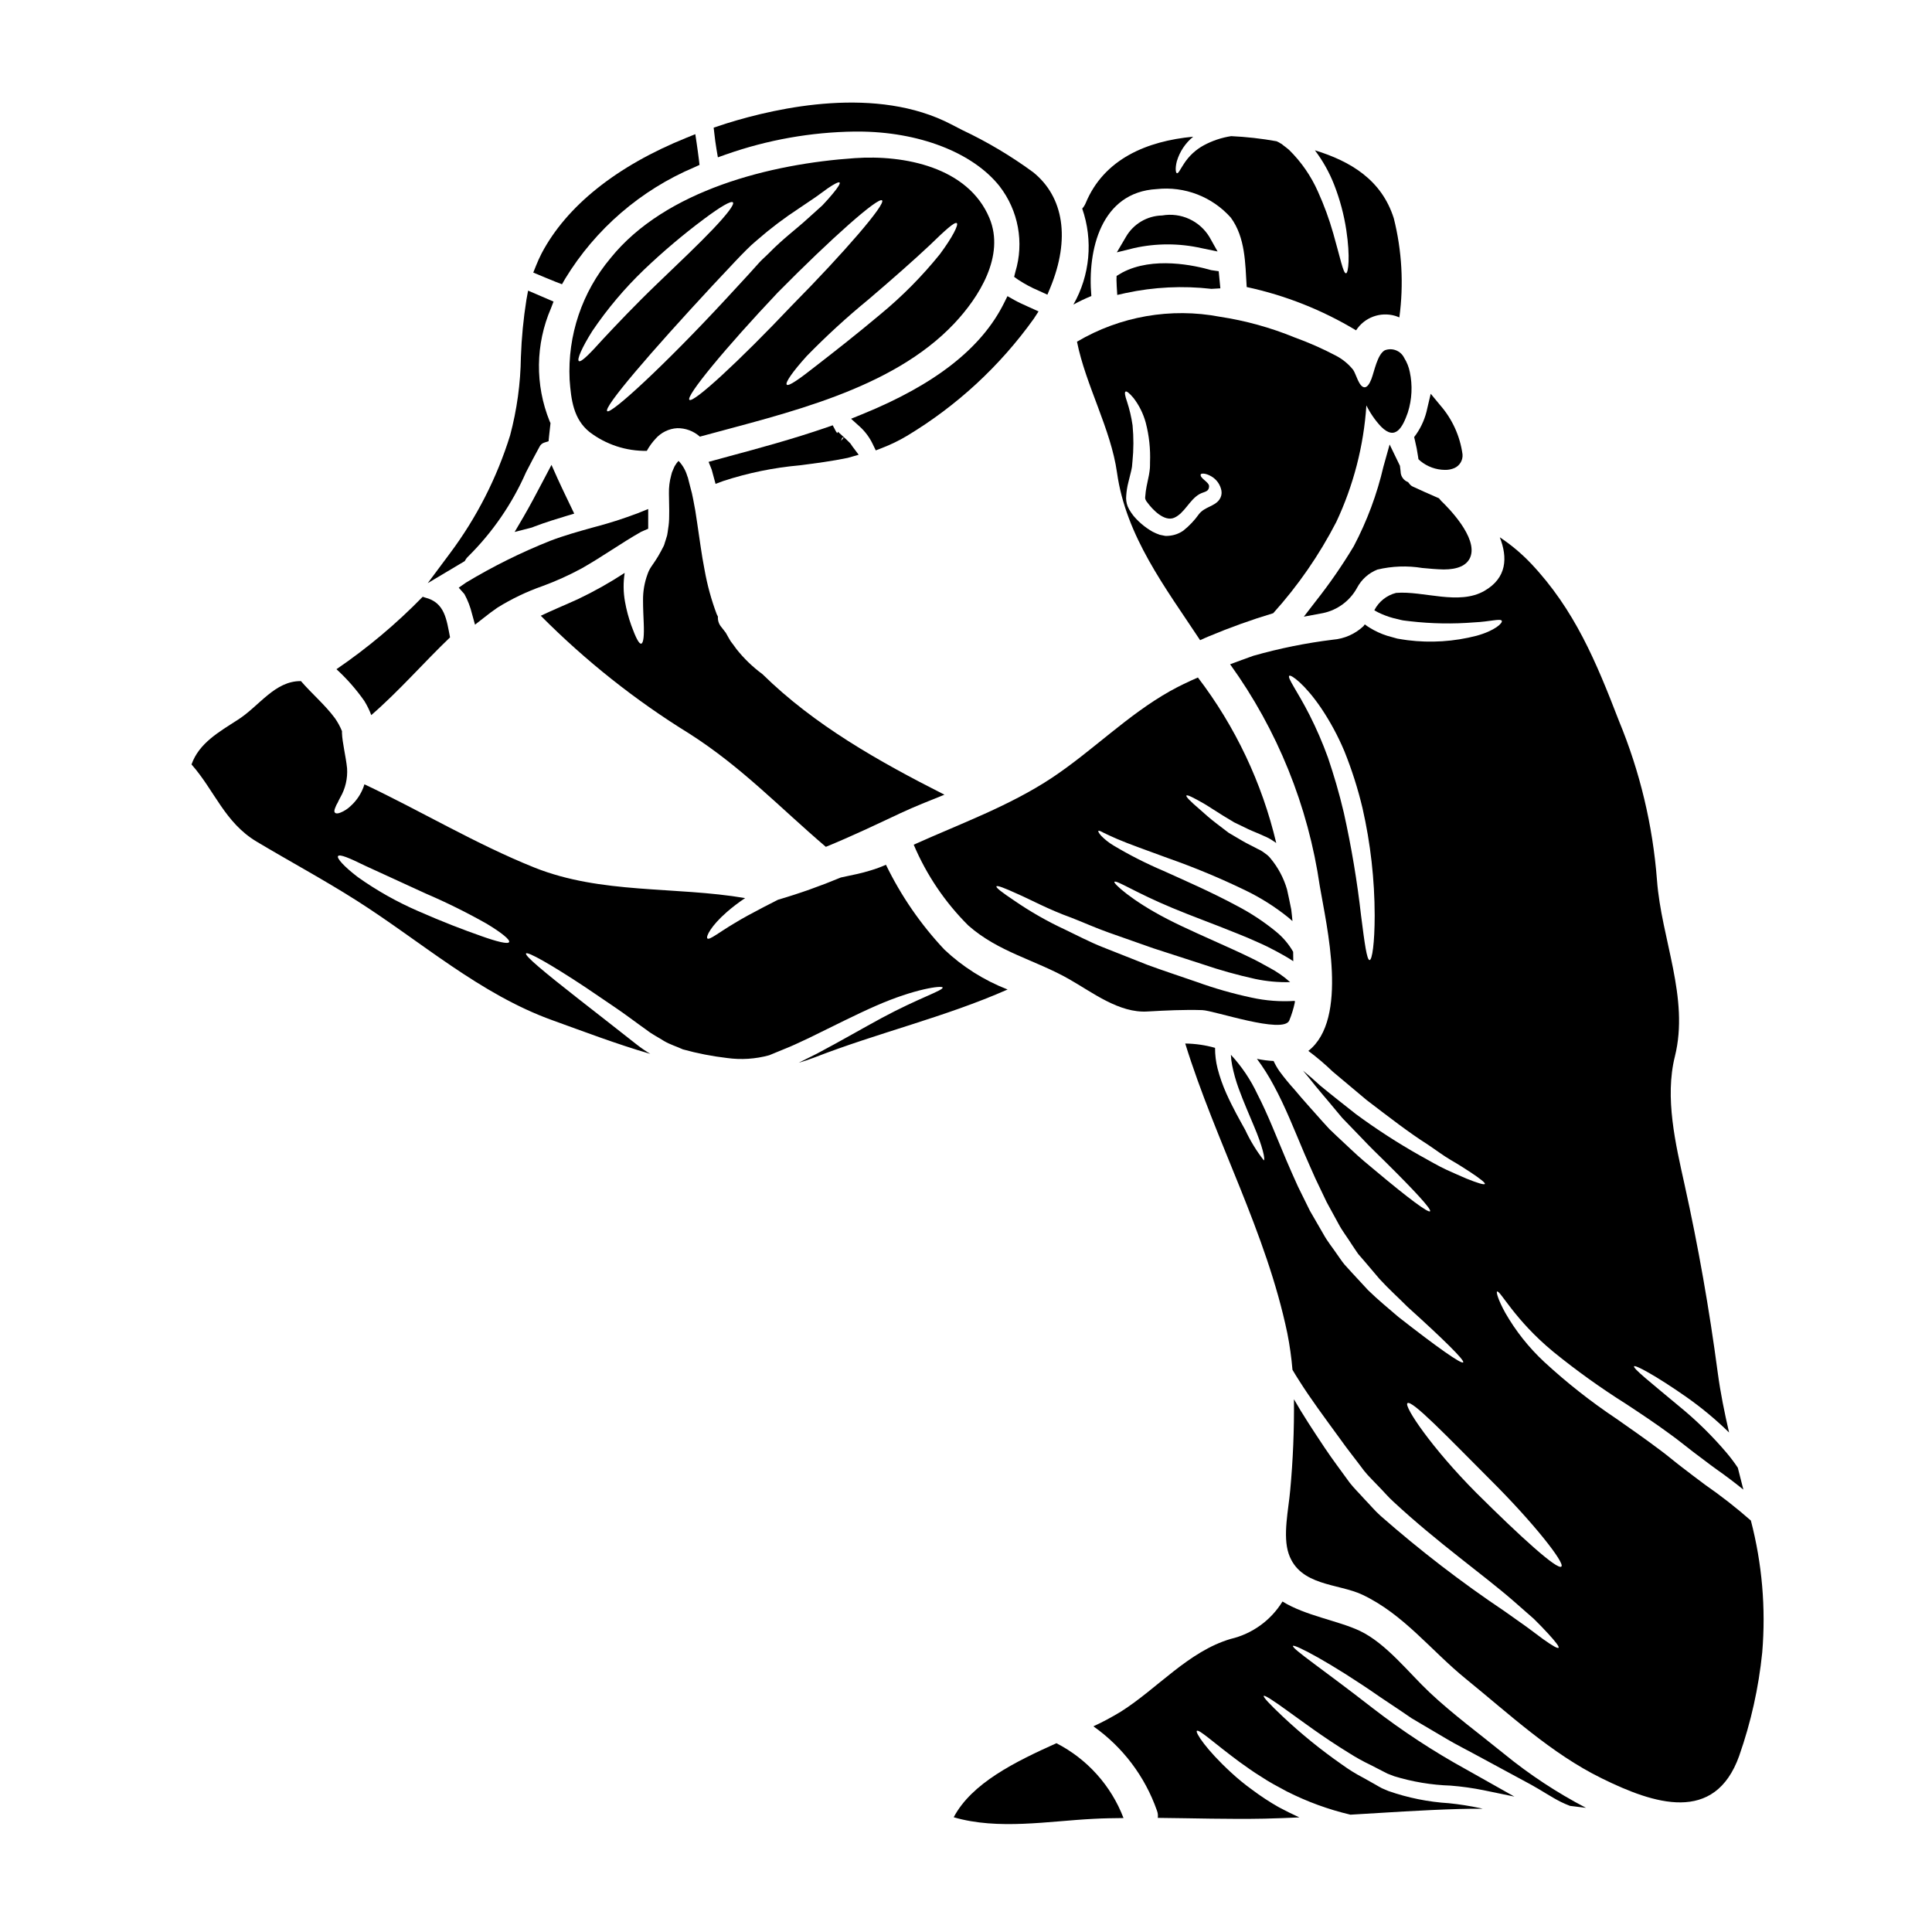
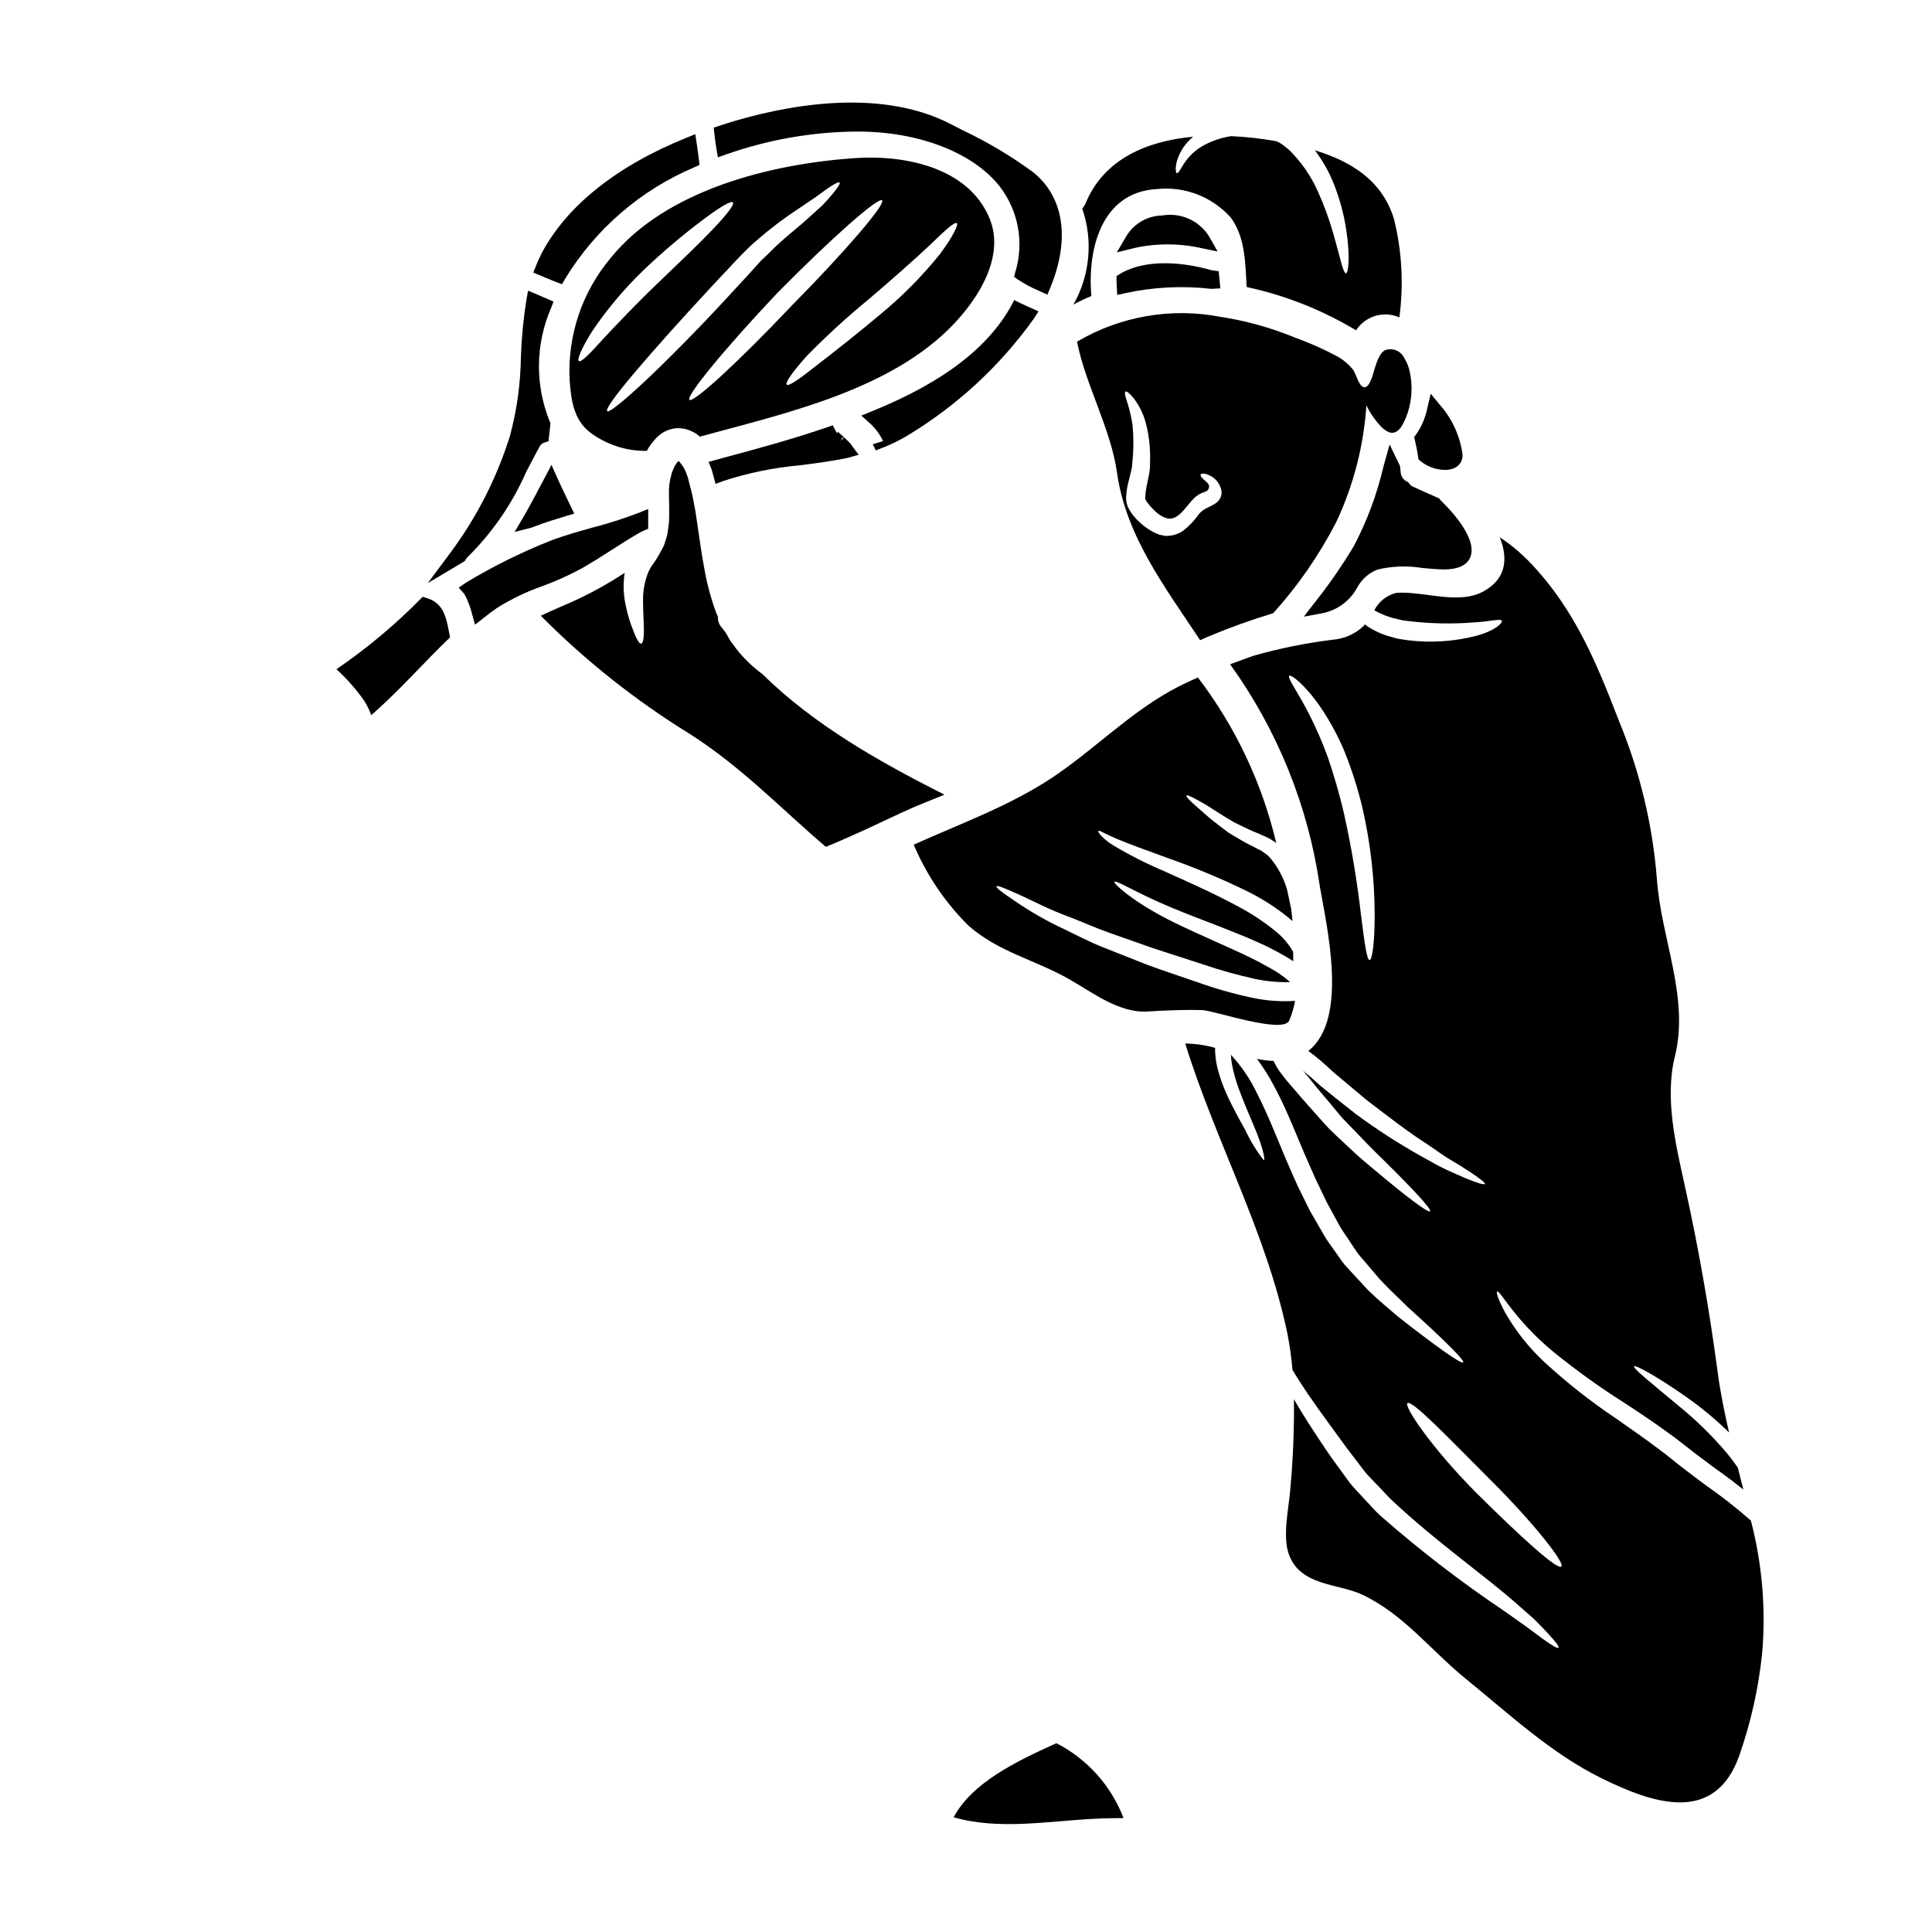
<svg xmlns="http://www.w3.org/2000/svg" fill="#000000" width="800px" height="800px" version="1.1" viewBox="144 144 512 512">
  <g>
    <path d="m368.27 260.44-2.219-2.031-0.141 0.395c-0.176-0.18-0.328-0.387-0.445-0.609l-0.789-1.488-1.574 0.551c-8.996 3.102-18.051 5.547-26.039 7.699l-5.277 1.441 0.816 2.047 1.027 3.785 2.027-0.754h-0.004c6.594-2.156 13.41-3.551 20.316-4.164 4.18-0.539 8.5-1.098 12.688-1.969l2.902-0.828-1.664-2.211-0.512-0.75c-0.359-0.363-0.703-0.738-1.113-1.113zm-1.035-0.492v0.004c0.117 0.012 0.23 0.039 0.34 0.078l-0.703 0.789z" />
    <path d="m370.48 185.91c-22.082 1.504-50.082 8.383-64.68 26.496v0.004c-7.547 8.98-11.418 20.484-10.848 32.203 0.395 5.379 1.023 10.457 5.289 13.883h0.004c4.352 3.32 9.695 5.074 15.168 4.984 0.637-1.164 1.418-2.242 2.324-3.215 1.457-1.652 3.512-2.66 5.707-2.793 2.199-0.039 4.332 0.746 5.981 2.195 0.004 0.031 0.027 0.055 0.059 0.059l0.273-0.09c22.41-6.129 50.504-12.289 67.117-29.895 6.578-6.969 13.516-17.934 9.34-27.945-5.648-13.512-22.59-16.82-35.734-15.887zm-73.078 53.777c-0.543-0.395 0.746-3.488 3.606-8.023v0.004c3.965-5.852 8.539-11.27 13.637-16.168 5.039-4.812 10.367-9.316 15.953-13.488 4.266-3.184 7.148-4.894 7.629-4.383 0.48 0.512-1.574 3.184-5.254 7.062-3.68 3.879-8.98 8.918-14.785 14.48-5.801 5.562-10.754 10.812-14.301 14.598-3.539 3.934-5.887 6.34-6.484 5.918zm7.512 13.277c-1.051-1.02 11.594-15.711 27.879-33.254 2.043-2.191 4.055-4.297 5.981-6.367 0.961-1.023 1.922-2.016 2.887-2.977h-0.004c0.953-0.973 1.953-1.891 3-2.758 3.508-3.059 7.223-5.867 11.117-8.41 1.621-1.113 3.094-2.074 4.356-2.945 1.262-0.871 2.281-1.684 3.184-2.312 1.801-1.23 2.945-1.801 3.184-1.574 0.238 0.227-0.395 1.289-1.836 3.004-0.719 0.875-1.621 1.895-2.731 3.066-1.18 1.051-2.496 2.25-3.969 3.574-2.945 2.703-6.426 5.227-10.125 9.012-0.871 0.902-2.043 1.863-2.754 2.703-0.93 1.023-1.832 2.043-2.789 3.094-1.895 2.074-3.879 4.207-5.902 6.398-16.219 17.52-30.52 30.68-31.477 29.746zm21.781-3.004c-0.992-0.961 9.488-13.699 23.43-28.449 14.301-14.48 26.68-25.414 27.641-24.402 0.961 1.012-9.762 13.52-23.973 27.91-13.941 14.727-26.078 25.902-27.098 24.941zm66.395-38.605h-0.004c-4.68 5.801-9.934 11.117-15.68 15.863-6.613 5.559-12.711 10.305-17.094 13.703-4.422 3.484-7.332 5.559-7.812 5.016-0.48-0.48 1.504-3.394 5.316-7.602 5.156-5.285 10.605-10.277 16.316-14.957 6.519-5.559 12.227-10.605 16.285-14.422 3.965-3.844 6.551-6.246 7.148-5.824 0.508 0.383-1.055 3.606-4.481 8.223z" />
    <path d="m462.44 209.77 4.231 0.875-2.117-3.766h0.004c-2.59-4.348-7.59-6.644-12.574-5.777-4.004 0.082-7.668 2.266-9.645 5.75l-2.363 4.023 4.531-1.121v-0.004c5.906-1.32 12.031-1.312 17.934 0.02z" />
    <path d="m362.86 368.42c6.691-2.731 13.191-5.828 19.77-8.922 3.723-1.742 7.691-3.301 11.656-4.894-17.426-8.832-34.461-18.418-48.246-31.965h-0.004c-2.578-1.898-4.891-4.133-6.879-6.641-0.48-0.691-0.992-1.355-1.531-2.074-0.422-0.719-0.875-1.473-1.289-2.25-0.422-0.543-0.844-1.051-1.262-1.621h-0.004c-0.598-0.75-0.887-1.695-0.812-2.648-0.121-0.238-0.207-0.453-0.332-0.66h0.004c-1.43-3.809-2.504-7.738-3.215-11.746-0.812-4.086-1.32-8.293-1.969-12.5-0.152-1.051-0.305-2.102-0.484-3.184-0.176-0.992-0.395-2.012-0.57-3.035-0.195-1.074-0.445-2.137-0.75-3.184l-0.422-1.648-0.211-0.844c-0.027-0.059-0.117-0.363-0.18-0.48-0.43-1.457-1.191-2.793-2.223-3.906l-0.133-0.043c-0.379 0.422-0.711 0.887-0.992 1.379-0.18 0.332-0.395 0.934-0.598 1.383l-0.09 0.211-0.031 0.09-0.031 0.117-0.148 0.57-0.004 0.004c-0.441 1.594-0.645 3.25-0.602 4.902 0 1.895 0.117 3.812 0.059 5.949 0.004 1.117-0.086 2.234-0.27 3.336-0.09 0.598-0.148 1.23-0.273 1.77l-0.395 1.289-0.207 0.629-0.09 0.332-0.148 0.395v0.078l-0.062 0.059-0.086 0.18-0.723 1.383h-0.004c-0.43 0.812-0.898 1.602-1.41 2.363-0.395 0.57-0.75 1.141-1.141 1.68-0.395 0.598-0.707 1.246-0.934 1.926-0.809 2.203-1.207 4.531-1.18 6.879 0 2.25 0.117 4.293 0.18 5.981 0.148 3.426-0.062 5.375-0.66 5.512-0.598 0.133-1.473-1.652-2.644-4.867v-0.004c-0.723-2.023-1.277-4.106-1.652-6.219-0.461-2.531-0.488-5.121-0.09-7.66-3.957 2.586-8.082 4.906-12.348 6.938-3.457 1.574-6.731 2.914-9.883 4.418h-0.004c11.863 11.941 25.09 22.441 39.418 31.273 13.898 8.887 23.812 19.461 36.129 29.973z" />
    <path d="m439.88 218.18c0 0.547 0.031 1.133 0.062 1.68l0.141 2.305 2.254-0.508h0.004c7.457-1.602 15.125-1.977 22.703-1.105l2.363-0.137-0.438-4.539-1.969-0.281c-4.387-1.266-15.434-3.711-23.617 0.652l-1.473 0.875z" />
-     <path d="m375.3 261.73 0.789 1.629 1.688-0.652c2.273-0.875 4.469-1.941 6.559-3.188 13.223-7.945 24.672-18.52 33.641-31.07l1.25-1.922-2.754-1.246c-1.254-0.562-2.504-1.121-3.684-1.781l-1.801-1.016-0.922 1.855c-5.953 11.949-18.254 21.582-37.621 29.457l-2.906 1.18 2.328 2.102v-0.004c1.434 1.316 2.602 2.898 3.434 4.656z" />
+     <path d="m375.3 261.73 0.789 1.629 1.688-0.652c2.273-0.875 4.469-1.941 6.559-3.188 13.223-7.945 24.672-18.52 33.641-31.07l1.25-1.922-2.754-1.246c-1.254-0.562-2.504-1.121-3.684-1.781c-5.953 11.949-18.254 21.582-37.621 29.457l-2.906 1.18 2.328 2.102v-0.004c1.434 1.316 2.602 2.898 3.434 4.656z" />
    <path d="m510.97 236.84c-1.969 1.109-2.754 5.586-3.543 7.629-0.512 1.324-1.141 2.195-1.832 2.164-1.445-0.059-2.223-3.516-2.977-4.598h0.004c-1.238-1.551-2.781-2.828-4.539-3.754-3.555-1.875-7.238-3.5-11.02-4.867-6.348-2.602-12.984-4.438-19.766-5.469-13.012-2.481-26.48-0.129-37.883 6.609 2.312 11.562 8.98 23.102 10.605 34.695 2.363 16.887 12.859 30.523 22.023 44.406 0.789-0.332 1.531-0.723 2.312-1.023l-0.004 0.004c5.578-2.34 11.273-4.387 17.062-6.129 6.586-7.301 12.199-15.422 16.707-24.156 4.57-9.715 7.281-20.199 7.988-30.914 1.012 2.051 2.316 3.945 3.879 5.617 3.879 3.91 5.766 0.062 7.121-3.781h-0.004c1.094-3.469 1.266-7.16 0.504-10.715-0.262-1.312-0.762-2.562-1.473-3.695-0.926-1.922-3.18-2.805-5.168-2.023zm-43.801 39.531c-1.289 1.867-3.938 1.926-5.438 3.879-1.16 1.637-2.547 3.106-4.117 4.356-1.133 0.801-2.461 1.277-3.844 1.383l-0.395 0.027h-0.543c-0.027 0-0.328-0.059-0.328-0.059-0.395-0.059-0.789-0.148-1.18-0.238v-0.004c-0.629-0.219-1.242-0.48-1.836-0.785-1.078-0.609-2.094-1.324-3.031-2.133-0.449-0.422-0.93-0.812-1.352-1.289v-0.004c-0.508-0.516-0.961-1.078-1.355-1.684-0.371-0.523-0.684-1.086-0.926-1.68-0.332-0.879-0.457-1.82-0.363-2.758 0.074-1.207 0.266-2.402 0.57-3.574 0.238-0.992 0.48-1.969 0.719-2.914 0.062-0.422 0.18-0.66 0.238-1.18 0.059-0.52 0.09-0.902 0.121-1.383l0.004 0.004c0.324-3.195 0.336-6.418 0.031-9.617-0.309-2.137-0.801-4.242-1.473-6.297-0.543-1.535-0.691-2.465-0.395-2.644 0.301-0.18 1.051 0.422 2.106 1.68h0.004c1.492 1.945 2.594 4.16 3.242 6.523 0.902 3.445 1.289 7.012 1.141 10.57 0 0.484 0 1.082-0.031 1.504-0.027 0.48-0.148 1.18-0.238 1.77-0.207 0.992-0.418 2.016-0.629 3.035l-0.004 0.004c-0.176 0.891-0.297 1.793-0.359 2.703-0.086 0.332 0.062 0.66-0.027 0.543 0.117 0.398 0.32 0.766 0.602 1.078 1.352 1.867 4.477 5.141 7.086 4.027 2.731-1.18 4.027-4.723 6.668-6.246 1.23-0.723 2.555-0.512 2.586-2.133 0-1.082-2.496-2.106-2.223-3.098 0.059-0.301 1.18-0.449 2.793 0.484l-0.004-0.004c1.422 0.816 2.414 2.215 2.711 3.828 0.137 0.812-0.055 1.652-0.531 2.324z" />
    <path d="m517.16 271.77-0.457-0.215h0.004c-0.93-0.527-1.512-1.504-1.527-2.57l-0.18-1.535-2.734-5.656-1.617 5.785h-0.004c-1.711 7.375-4.363 14.5-7.894 21.195-3.043 5.066-6.406 9.93-10.07 14.566l-3.148 4.082 5.07-0.945c3.859-0.805 7.168-3.269 9.051-6.731 1.16-2.191 3.062-3.891 5.367-4.801 3.894-0.93 7.934-1.074 11.887-0.426 1.887 0.176 3.777 0.355 5.672 0.395 3.668 0 6.141-1.023 7.059-3.242 2.129-5.195-6.051-13.348-7.711-14.93l-0.594-0.699-1.227-0.535c-1.852-0.812-3.734-1.633-5.68-2.551h-0.004c-0.379-0.176-0.707-0.445-0.945-0.789z" />
    <path d="m519.8 264.99 0.098 0.695 0.516 0.477v0.004c1.84 1.508 4.144 2.344 6.523 2.359 0.867 0.02 1.727-0.148 2.519-0.496 1.402-0.633 2.254-2.078 2.129-3.613-0.652-4.82-2.707-9.344-5.902-13.012l-2.527-3.055-0.91 3.859v0.004c-0.5 2.465-1.5 4.805-2.934 6.875l-0.547 0.738 0.211 0.898c0.348 1.406 0.621 2.832 0.824 4.266z" />
    <path d="m463.08 356.98c1.383 0.812 3.066 1.969 4.961 3.125 0.93 0.57 1.969 1.18 3.035 1.832 1.18 0.57 2.402 1.18 3.723 1.801 1.324 0.621 2.613 1.082 4.144 1.801l-0.004 0.004c0.859 0.336 1.68 0.773 2.438 1.293l0.84 0.57v0.004c-3.762-15.918-10.836-30.863-20.758-43.863-2.492 1.082-4.957 2.25-7.328 3.574-11.414 6.426-20.469 15.742-31.277 22.953-11.414 7.57-24.273 12.168-36.711 17.781 3.394 8.012 8.312 15.285 14.48 21.422 8.023 7.062 17.633 9.055 26.707 14.211 6.191 3.519 13.281 9.055 20.789 8.566 4.867-0.273 9.617-0.512 14.48-0.363 3.125 0.09 21.484 6.461 23.074 2.754h-0.004c0.637-1.547 1.129-3.144 1.473-4.781v-0.422 0.004c-3.848 0.254-7.711-0.039-11.477-0.871-4.926-1.047-9.773-2.43-14.508-4.144-4.539-1.574-8.953-3.008-13.098-4.539-4.117-1.621-8.023-3.184-11.688-4.625s-6.969-3.215-10.004-4.656c-4.793-2.219-9.387-4.844-13.73-7.844-3.094-2.07-4.746-3.332-4.566-3.664 0.18-0.332 2.133 0.422 5.512 1.969 3.426 1.473 8.172 4.117 14.359 6.34 3.066 1.18 6.297 2.672 9.977 3.965 3.68 1.289 7.57 2.676 11.688 4.117l13.066 4.234c4.578 1.562 9.242 2.867 13.969 3.906 3.039 0.645 6.148 0.926 9.254 0.84-1.715-1.531-3.613-2.844-5.648-3.906-0.844-0.48-1.68-0.934-2.523-1.383-0.629-0.363-1.652-0.844-2.434-1.23-1.711-0.812-3.336-1.621-4.93-2.312-6.398-2.914-12.289-5.438-17.035-7.898-9.551-4.93-14.332-9.492-14-9.84 0.453-0.598 5.711 2.918 15.352 6.91 4.836 2.043 10.727 4.144 17.453 6.879 1.684 0.66 3.367 1.383 5.078 2.16 0.902 0.422 1.621 0.691 2.676 1.23l2.613 1.355c1.352 0.75 2.82 1.531 4.234 2.492 0-0.84-0.031-1.648-0.031-2.492-1.164-2.031-2.691-3.832-4.504-5.316-3.191-2.621-6.644-4.906-10.305-6.82-7.086-3.812-13.879-6.731-19.559-9.312-4.566-1.938-8.992-4.184-13.25-6.731-1.199-0.715-2.301-1.582-3.273-2.582-0.629-0.719-0.84-1.18-0.719-1.289 0.117-0.109 0.57 0.059 1.383 0.508 0.789 0.363 1.969 0.965 3.543 1.625 3.125 1.352 7.84 3.004 13.699 5.164l-0.004-0.004c6.934 2.441 13.723 5.273 20.34 8.477 4.047 1.953 7.856 4.363 11.355 7.18 0.363 0.301 0.75 0.629 1.109 0.961-0.086-1.051-0.207-2.102-0.332-3.125-0.359-1.77-0.719-3.543-1.109-5.254v-0.004c-0.875-3.023-2.371-5.836-4.391-8.254-0.25-0.316-0.531-0.609-0.844-0.867l-0.73-0.543c-0.562-0.438-1.18-0.801-1.832-1.082-1.289-0.719-2.793-1.383-4.086-2.16-1.289-0.781-2.434-1.441-3.574-2.102-1.113-0.844-2.133-1.625-3.098-2.363-1.922-1.441-3.332-2.754-4.566-3.844-2.434-2.07-3.723-3.367-3.543-3.664 0.184-0.301 1.781 0.492 4.668 2.144z" />
    <path d="m265.57 299.74 1.5 1.691c0.902 1.656 1.582 3.426 2.023 5.262l0.789 2.852 2.332-1.82c1.18-0.934 2.394-1.867 3.637-2.707h-0.004c3.75-2.324 7.738-4.234 11.898-5.691 3.598-1.316 7.09-2.898 10.457-4.723 2.668-1.52 5.246-3.148 7.82-4.812 2.574-1.664 5.352-3.426 7.93-4.879l1.828-0.789v-5.227l-2.703 1.086h-0.004c-3.922 1.492-7.922 2.766-11.984 3.816-3.723 1.039-7.582 2.109-11.324 3.543-7.703 3.07-15.145 6.762-22.25 11.043z" />
    <path d="m291.8 270.9-1.652-3.703-2.531 4.809c-1.574 2.992-3.148 5.973-4.84 8.887l-2.394 4.082 4.582-1.18 0.75-0.297c2.906-1.094 5.805-1.992 8.266-2.727l2.195-0.656-2.219-4.625c-0.723-1.527-1.469-3.059-2.156-4.59z" />
    <path d="m267.4 292.28c0.172-0.277 0.379-0.527 0.613-0.75 6.5-6.426 11.723-14.023 15.398-22.395 1.18-2.266 2.34-4.535 3.574-6.754 0.238-0.496 0.66-0.875 1.18-1.059l1.215-0.395 0.121-1.273c0.078-0.863 0.18-1.719 0.328-2.961l0.059-0.559-0.234-0.508c-3.891-9.629-3.762-20.414 0.363-29.945l0.676-1.758-6.742-2.902-0.449 2.438c-0.793 5.008-1.281 10.062-1.461 15.133-0.09 7.023-1.051 14.008-2.859 20.793-3.492 11.242-8.879 21.805-15.926 31.234l-5.902 7.922 9.812-5.844z" />
    <path d="m608.01 546.97c-3.859-3.394-7.914-6.562-12.137-9.492-2.164-1.574-4.144-3.148-6.188-4.688-2.164-1.652-3.879-3.148-5.902-4.629-3.879-2.914-7.754-5.617-11.445-8.199h-0.004c-6.754-4.512-13.141-9.543-19.109-15.051-4.066-3.789-7.543-8.168-10.305-12.988-1.895-3.426-2.434-5.469-2.191-5.648 0.812-0.449 4.535 7.391 14.902 15.953 6.152 5 12.605 9.625 19.316 13.848 3.781 2.496 7.777 5.137 11.809 8.113 1.969 1.414 4.086 3.148 5.981 4.598 2.043 1.5 4.086 3.125 6.188 4.625 2.406 1.684 4.777 3.488 7.086 5.348-0.48-1.969-0.992-3.879-1.473-5.797-0.934-1.402-1.945-2.746-3.035-4.027-3.777-4.445-7.953-8.539-12.469-12.227-7.629-6.367-12.375-10.125-11.984-10.629 0.301-0.418 5.59 2.363 13.91 8.176h-0.004c4 2.816 7.769 5.949 11.266 9.371-1.199-5.199-2.281-10.453-3.004-15.863-2.254-16.926-5.117-33.227-8.801-49.875-2.363-10.695-5.289-22.98-2.555-33.918 3.871-15.562-3.578-31.035-4.746-46.746v0.004c-1.113-14.5-4.516-28.734-10.074-42.172-6.008-15.562-11.719-29.473-23.371-41.789h-0.004c-2.469-2.59-5.219-4.898-8.203-6.879 2.102 5.375 1.895 10.727-4.027 14.168-6.789 3.965-16.219-0.031-23.461 0.57-2.492 0.633-4.594 2.309-5.766 4.598 0.332 0.176 0.629 0.395 1.02 0.57 1.273 0.625 2.602 1.129 3.969 1.5 0.688 0.18 1.41 0.332 2.102 0.512 0.691 0.18 1.574 0.207 2.363 0.332h-0.004c5.656 0.656 11.363 0.754 17.035 0.297 4.086-0.18 7.031-1.109 7.297-0.395 0.242 0.57-1.77 2.582-6.668 3.938h0.004c-5.981 1.551-12.199 1.953-18.328 1.18-0.902-0.148-1.801-0.238-2.703-0.422-0.902-0.27-1.801-0.508-2.672-0.746-1.648-0.523-3.223-1.25-4.688-2.164-0.434-0.262-0.852-0.547-1.254-0.855-0.117 0.148-0.238 0.332-0.359 0.48-2.211 2.074-5.059 3.332-8.078 3.574-7.133 0.875-14.184 2.301-21.094 4.266-2.07 0.719-4.113 1.504-6.156 2.25v0.004c12.535 17.391 20.688 37.551 23.762 58.766 1.773 10.516 7.754 35.27-3.035 43.691v-0.004c2.277 1.699 4.445 3.539 6.492 5.512 3.094 2.613 6.102 5.117 8.953 7.512 5.949 4.539 11.297 8.684 16.043 11.688 2.363 1.574 4.383 3.125 6.367 4.266s3.633 2.223 4.988 3.094c2.672 1.773 4.086 2.887 3.938 3.184-0.148 0.301-1.895-0.207-4.867-1.41-1.473-0.633-3.273-1.414-5.348-2.363-2.074-0.949-4.352-2.312-6.875-3.695h-0.004c-5.922-3.332-11.629-7.023-17.094-11.051-3.035-2.406-6.16-4.836-9.445-7.543-1.531-1.414-3.035-2.734-4.566-3.969 0.48 0.602 0.992 1.18 1.473 1.77 2.402 3.098 4.957 5.953 7.238 8.746 0.57 0.688 1.18 1.383 1.711 2.043 0.602 0.629 1.203 1.23 1.773 1.832 1.18 1.203 2.309 2.363 3.394 3.516 2.133 2.281 4.297 4.356 6.219 6.25 7.75 7.66 12.348 12.645 11.867 13.125-0.48 0.48-5.828-3.516-14.211-10.543-2.106-1.738-4.418-3.633-6.789-5.902-1.203-1.141-2.438-2.281-3.727-3.488l-1.922-1.832-1.801-1.969c-2.406-2.754-4.988-5.512-7.512-8.562v0.004c-1.406-1.551-2.731-3.172-3.969-4.856-0.586-0.848-1.098-1.742-1.531-2.68-1.484-0.074-2.961-0.262-4.414-0.57 1.656 2.227 3.144 4.578 4.445 7.031 3.062 5.621 5.512 11.898 8.113 18.027 0.961 2.254 1.969 4.449 2.914 6.609 1.02 2.133 2.012 4.234 3.004 6.297 1.082 1.953 2.129 3.875 3.148 5.769 0.992 1.895 2.402 3.664 3.516 5.469 0.57 0.844 1.23 1.863 1.68 2.492 0.66 0.789 1.324 1.535 1.969 2.281 1.262 1.504 2.496 2.945 3.695 4.356 2.523 2.754 5.137 5.078 7.359 7.332 9.551 8.621 15.293 14.27 14.812 14.781-0.48 0.512-6.988-4.074-17.184-12.062-2.465-2.133-5.258-4.387-8.023-7.086-1.324-1.441-2.703-2.914-4.117-4.449-0.688-0.746-1.414-1.531-2.133-2.344-0.812-0.992-1.258-1.742-1.922-2.644-1.203-1.797-2.586-3.426-3.695-5.469-1.18-2.012-2.344-4.055-3.543-6.129l-3.184-6.461c-1.02-2.191-1.969-4.445-2.973-6.731-2.703-6.367-4.992-12.375-7.781-17.754l0.004 0.004c-1.785-3.805-4.144-7.309-7-10.391 0.031 0.938 0.145 1.871 0.328 2.793 0.414 2.074 0.988 4.113 1.711 6.098 1.383 3.812 2.887 7.121 4.027 9.914 2.363 5.512 3.094 9.055 2.644 9.164-1.938-2.492-3.59-5.195-4.922-8.059-1.441-2.613-3.273-5.797-5.019-9.703-0.949-2.125-1.723-4.328-2.309-6.582-0.449-1.785-0.672-3.625-0.664-5.465-2.57-0.727-5.231-1.113-7.902-1.145 8.082 26.074 21.453 49.902 27.066 76.82 0.629 3.188 1.082 6.406 1.355 9.645 0.57 0.961 1.199 2.012 1.895 3.066 2.754 4.383 6.461 9.402 10.605 15.078 2.102 2.977 4.234 5.59 6.461 8.594 1.141 1.445 2.555 2.754 3.844 4.144 1.352 1.355 2.582 2.859 4.055 4.176 11.598 10.758 23.617 19.168 31.664 26.172 2.016 1.77 3.844 3.394 5.441 4.773 1.504 1.473 2.754 2.793 3.754 3.879 2.012 2.191 3.035 3.516 2.793 3.781-0.238 0.27-1.684-0.57-4.086-2.281-1.18-0.902-2.676-1.969-4.356-3.242-1.68-1.18-3.637-2.582-5.766-4.086l-0.004-0.004c-11.516-7.719-22.512-16.18-32.93-25.324-1.531-1.355-2.856-2.977-4.266-4.418-1.324-1.504-2.754-2.859-3.965-4.418-2.254-3.125-4.656-6.297-6.523-9.105-3.094-4.629-5.949-8.98-8.23-12.988l0.004 0.004c0.086 8.051-0.246 16.105-0.992 24.125-0.422 4.988-2.043 12.047-0.395 16.855 2.945 8.562 13.125 7.809 19.5 10.816 10.992 5.195 18.172 14.781 27.457 22.32 11.477 9.312 22.594 19.766 35.992 26.348 13.777 6.789 29.953 12.203 36.445-5.981h-0.004c3.106-8.852 5.152-18.039 6.098-27.371 0.984-11.738-0.031-23.559-3.008-34.957zm-101.06-148.54c-0.719 0-1.324-4.481-2.223-11.566l-0.004-0.004c-1.043-9.238-2.578-18.414-4.598-27.488-1.23-5.258-2.703-10.184-4.203-14.602-1.398-3.871-3.035-7.652-4.894-11.324-3.148-6.188-5.981-9.883-5.348-10.363 0.453-0.363 4.144 2.25 8.41 8.531v-0.004c2.43 3.617 4.504 7.461 6.191 11.477 1.98 4.918 3.59 9.973 4.812 15.129 2.117 9.316 3.195 18.836 3.215 28.391-0.008 7.328-0.668 11.824-1.359 11.824zm50.832 160.73c-1.082 0.961-10.875-7.93-22.562-19.559-11.781-11.836-19.199-22.891-18.238-23.734 1.113-1.02 10.426 8.715 21.871 20.188 11.629 11.551 19.949 22.215 18.93 23.09z" />
-     <path d="m522.86 592.51c-5.586-5.258-11.504-12.988-18.5-16.316-5.797-2.731-14.391-3.996-20.492-7.781l0.004 0.004c-3.074 5-8.016 8.57-13.73 9.914-11.207 3.305-19.469 13.191-29.082 19.258-2.356 1.438-4.793 2.742-7.297 3.906 7.789 5.5 13.668 13.293 16.824 22.293 0.25 0.621 0.332 1.301 0.238 1.969 9.445 0.09 18.895 0.395 28.301 0.207 3.094-0.059 6.16-0.207 9.223-0.332-1.922-0.871-3.781-1.801-5.512-2.731-2.43-1.383-4.766-2.918-7.004-4.598-1.965-1.414-3.84-2.949-5.613-4.598-6.578-6.039-9.445-10.543-9.055-10.996 0.539-0.57 4.566 3.246 11.328 8.234 1.738 1.23 3.606 2.613 5.734 3.906 2.043 1.383 4.387 2.613 6.852 3.938v-0.004c5.336 2.699 10.977 4.758 16.797 6.129 9.582-0.57 19.164-1.23 28.781-1.504 2.07-0.059 4.176-0.09 6.297-0.059l-0.723-0.18h-0.004c-2.719-0.578-5.465-1.012-8.23-1.293-5.481-0.336-10.891-1.43-16.074-3.242l-1.719-0.738c-0.602-0.332-1.18-0.633-1.711-0.965-1.082-0.598-2.133-1.18-3.148-1.77-2.012-1.043-3.941-2.238-5.773-3.574-5.519-3.848-10.754-8.094-15.652-12.707-3.453-3.242-5.227-5.168-5.016-5.441 0.211-0.273 2.434 1.141 6.277 3.938 3.844 2.734 9.254 6.852 16.344 11.207v-0.004c1.828 1.168 3.723 2.219 5.68 3.148 0.992 0.512 2.012 1.02 3.062 1.574l1.473 0.75c0.57 0.207 1.141 0.449 1.711 0.656v0.004c4.867 1.492 9.906 2.332 14.992 2.496 2.949 0.234 5.879 0.645 8.773 1.23 2.644 0.539 5.348 1.109 8.113 1.68-4.481-2.523-8.797-4.953-12.949-7.297v0.004c-8.586-4.731-16.789-10.117-24.547-16.109-13.129-10.234-21.543-15.832-21.18-16.531 0.273-0.543 9.613 4.176 23.223 13.637 1.68 1.141 3.484 2.344 5.348 3.574 0.902 0.633 1.863 1.262 2.82 1.926 1.023 0.602 2.043 1.199 3.094 1.832 2.106 1.23 4.266 2.527 6.523 3.844 2.07 1.23 4.594 2.496 6.965 3.785 4.836 2.613 9.914 5.348 15.172 8.203 2.793 1.531 5.258 3.242 7.84 4.535 0.812 0.395 1.621 0.75 2.434 1.055 1.387 0.148 2.734 0.359 4.148 0.508h0.066c-7.699-4.012-14.969-8.805-21.691-14.297-6.57-5.344-13.574-10.48-19.734-16.277z" />
    <path d="m433.22 222.45c-1.078-12.227 2.555-27.516 17.32-28.34h-0.004c7.391-0.801 14.711 2.019 19.648 7.57 3.871 5.289 3.812 12.105 4.203 18.391l0.004-0.004c10.227 2.199 20.02 6.078 28.98 11.477 2.219-3.422 6.414-4.981 10.332-3.848 0.395 0.117 0.75 0.27 1.141 0.418 1.184-8.766 0.684-17.68-1.473-26.258-3.242-10.234-11.473-15.109-20.906-18.023 2.117 2.805 3.84 5.891 5.117 9.164 1.512 3.883 2.59 7.922 3.211 12.043 1.055 7.004 0.543 11.359-0.09 11.387-0.746 0.062-1.531-4.144-3.394-10.629v0.004c-1.07-3.758-2.418-7.43-4.027-10.992-1.836-4.156-4.445-7.93-7.691-11.113-0.449-0.395-1.02-0.812-1.5-1.18l-0.363-0.301-0.031-0.031-0.176-0.09-0.66-0.395c-0.18-0.09-0.395-0.18-0.57-0.273v0.004c-3.973-0.715-7.988-1.164-12.02-1.352-2.523 0.387-4.957 1.199-7.207 2.402-2.16 1.164-3.992 2.859-5.32 4.926-0.992 1.504-1.473 2.644-1.867 2.496-0.27-0.121-0.508-1.18 0-3.184h0.004c0.758-2.551 2.266-4.812 4.328-6.492-12.203 1.141-23.645 5.856-28.508 17.633-0.219 0.52-0.523 0.996-0.902 1.414 2.922 8.422 2.07 17.699-2.34 25.445 1.543-0.844 3.133-1.605 4.762-2.269z" />
-     <path d="m394.26 395.64c-6.266-6.664-11.484-14.238-15.473-22.469-1.328 0.59-2.691 1.094-4.086 1.504-2.254 0.719-4.961 1.258-7.84 1.863l-0.004-0.004c-5.445 2.273-11.012 4.246-16.676 5.906-1.32 0.66-2.613 1.324-3.844 1.969-2.945 1.531-5.559 2.945-7.66 4.234-4.176 2.465-6.668 4.57-7.211 4.059-0.48-0.453 0.992-3.367 5.078-6.938v-0.004c1.559-1.359 3.207-2.613 4.926-3.758-18.566-3.148-38.125-0.988-55.891-8.109-15.562-6.25-29.895-14.902-45.004-22.043-0.16 0.57-0.371 1.121-0.629 1.656-0.711 1.535-1.723 2.914-2.977 4.051-0.777 0.762-1.695 1.367-2.703 1.777-0.688 0.27-1.18 0.332-1.473 0.059-0.293-0.273-0.207-0.75 0.09-1.441 0.156-0.43 0.359-0.844 0.602-1.23 0.207-0.473 0.438-0.934 0.691-1.383 1.355-2.348 1.984-5.047 1.801-7.754-0.332-3.211-1.258-6.727-1.352-9.34h0.004c-0.02-0.16-0.02-0.324 0-0.484-0.492-1.207-1.117-2.356-1.863-3.422-2.644-3.574-6.102-6.461-9.012-9.84-6.902-0.074-10.988 6.551-16.621 10.184-5.117 3.305-10.363 6.223-12.379 11.898 6.102 6.91 8.805 15.414 17.273 20.469 8.805 5.258 17.848 10.125 26.496 15.621 17.066 10.844 32.688 24.816 51.914 31.723 8.113 2.918 16.883 6.277 25.895 8.895l0.008 0.004c-1.273-0.766-2.5-1.609-3.664-2.527-5.828-4.566-11.082-8.711-15.531-12.168-8.773-6.879-14.168-11.324-13.73-11.926 0.395-0.543 6.461 2.82 15.863 9.055 2.344 1.594 4.894 3.336 7.66 5.199 2.644 1.77 5.531 3.996 8.473 6.07 1.441 1.141 3.035 1.895 4.566 2.883 1.574 0.934 3.332 1.445 5.016 2.223l-0.004-0.004c3.836 1.062 7.742 1.824 11.691 2.285 3.727 0.516 7.516 0.27 11.145-0.723 1.867-0.75 3.695-1.504 5.473-2.25 1.773-0.746 3.394-1.574 5.047-2.312 6.578-3.215 12.594-6.277 17.754-8.535 10.453-4.598 17.605-5.438 17.711-4.863 0.18 0.789-6.398 2.82-16.16 8.082-4.898 2.644-10.609 5.981-17.246 9.492-1.574 0.789-3.148 1.574-4.746 2.363 1.387-0.395 2.754-0.844 4.148-1.383 16.883-6.582 34.637-10.699 51.223-18.027h-0.004c-6.219-2.414-11.914-6.008-16.766-10.586zm-122.8-3.606c-4.328-1.5-10.234-3.754-16.703-6.609h-0.004c-5.602-2.434-10.938-5.441-15.918-8.98-3.695-2.82-5.621-5.019-5.258-5.559 0.422-0.629 3.094 0.539 7.211 2.555 4.117 1.895 9.793 4.508 16.043 7.359h-0.004c5.523 2.367 10.91 5.035 16.141 7.992 4 2.406 6.25 4.266 5.953 4.867-0.301 0.605-3.18-0.09-7.473-1.625z" />
    <path d="m291.36 218.73 1.574 0.598 0.84-1.461c8.051-13.203 20.043-23.543 34.285-29.559l1.32-0.602-0.168-1.434c-0.184-1.43-0.367-2.859-0.578-4.25l-0.371-2.469-2.309 0.938c-18.535 7.477-31.824 18.105-38.445 30.699-0.539 1.047-1.016 2.125-1.461 3.231l-0.727 1.812 3.219 1.344c0.938 0.383 1.887 0.785 2.82 1.152z" />
    <path d="m333.85 183.38 0.395 2.316 2.215-0.789v0.004c10.949-3.852 22.453-5.894 34.062-6.047h0.789c16.113 0 30.469 5.512 37.594 14.5h-0.004c4.984 6.441 6.543 14.898 4.18 22.695l-0.324 1.309 1.105 0.789v-0.004c1.699 1.117 3.496 2.078 5.371 2.871l2.336 1.07 0.789-1.895c5.281-12.848 3.609-24.008-4.594-30.586h-0.004c-5.875-4.305-12.152-8.035-18.738-11.145l-2.969-1.531c-19.641-10.234-45.656-4.555-59.48-0.242l-3.445 1.137 0.184 1.574c0.145 1.328 0.32 2.652 0.539 3.973z" />
    <path d="m240.55 329.76c0.738 1.184 1.352 2.441 1.836 3.754 7.328-6.34 13.852-13.879 20.879-20.609-0.934-4.723-1.355-9.227-6.609-10.543-0.242-0.062-0.453-0.148-0.633-0.211v-0.004c-6.965 7.144-14.621 13.574-22.859 19.199 2.758 2.527 5.238 5.348 7.387 8.414z" />
    <path d="m423.96 605.97c-10.965 4.93-22.434 10.574-27.219 19.621 11.809 3.453 25.086 1.02 37.074 0.418 2.613-0.148 5.285-0.176 7.93-0.207-3.277-8.578-9.613-15.645-17.785-19.832z" />
  </g>
</svg>